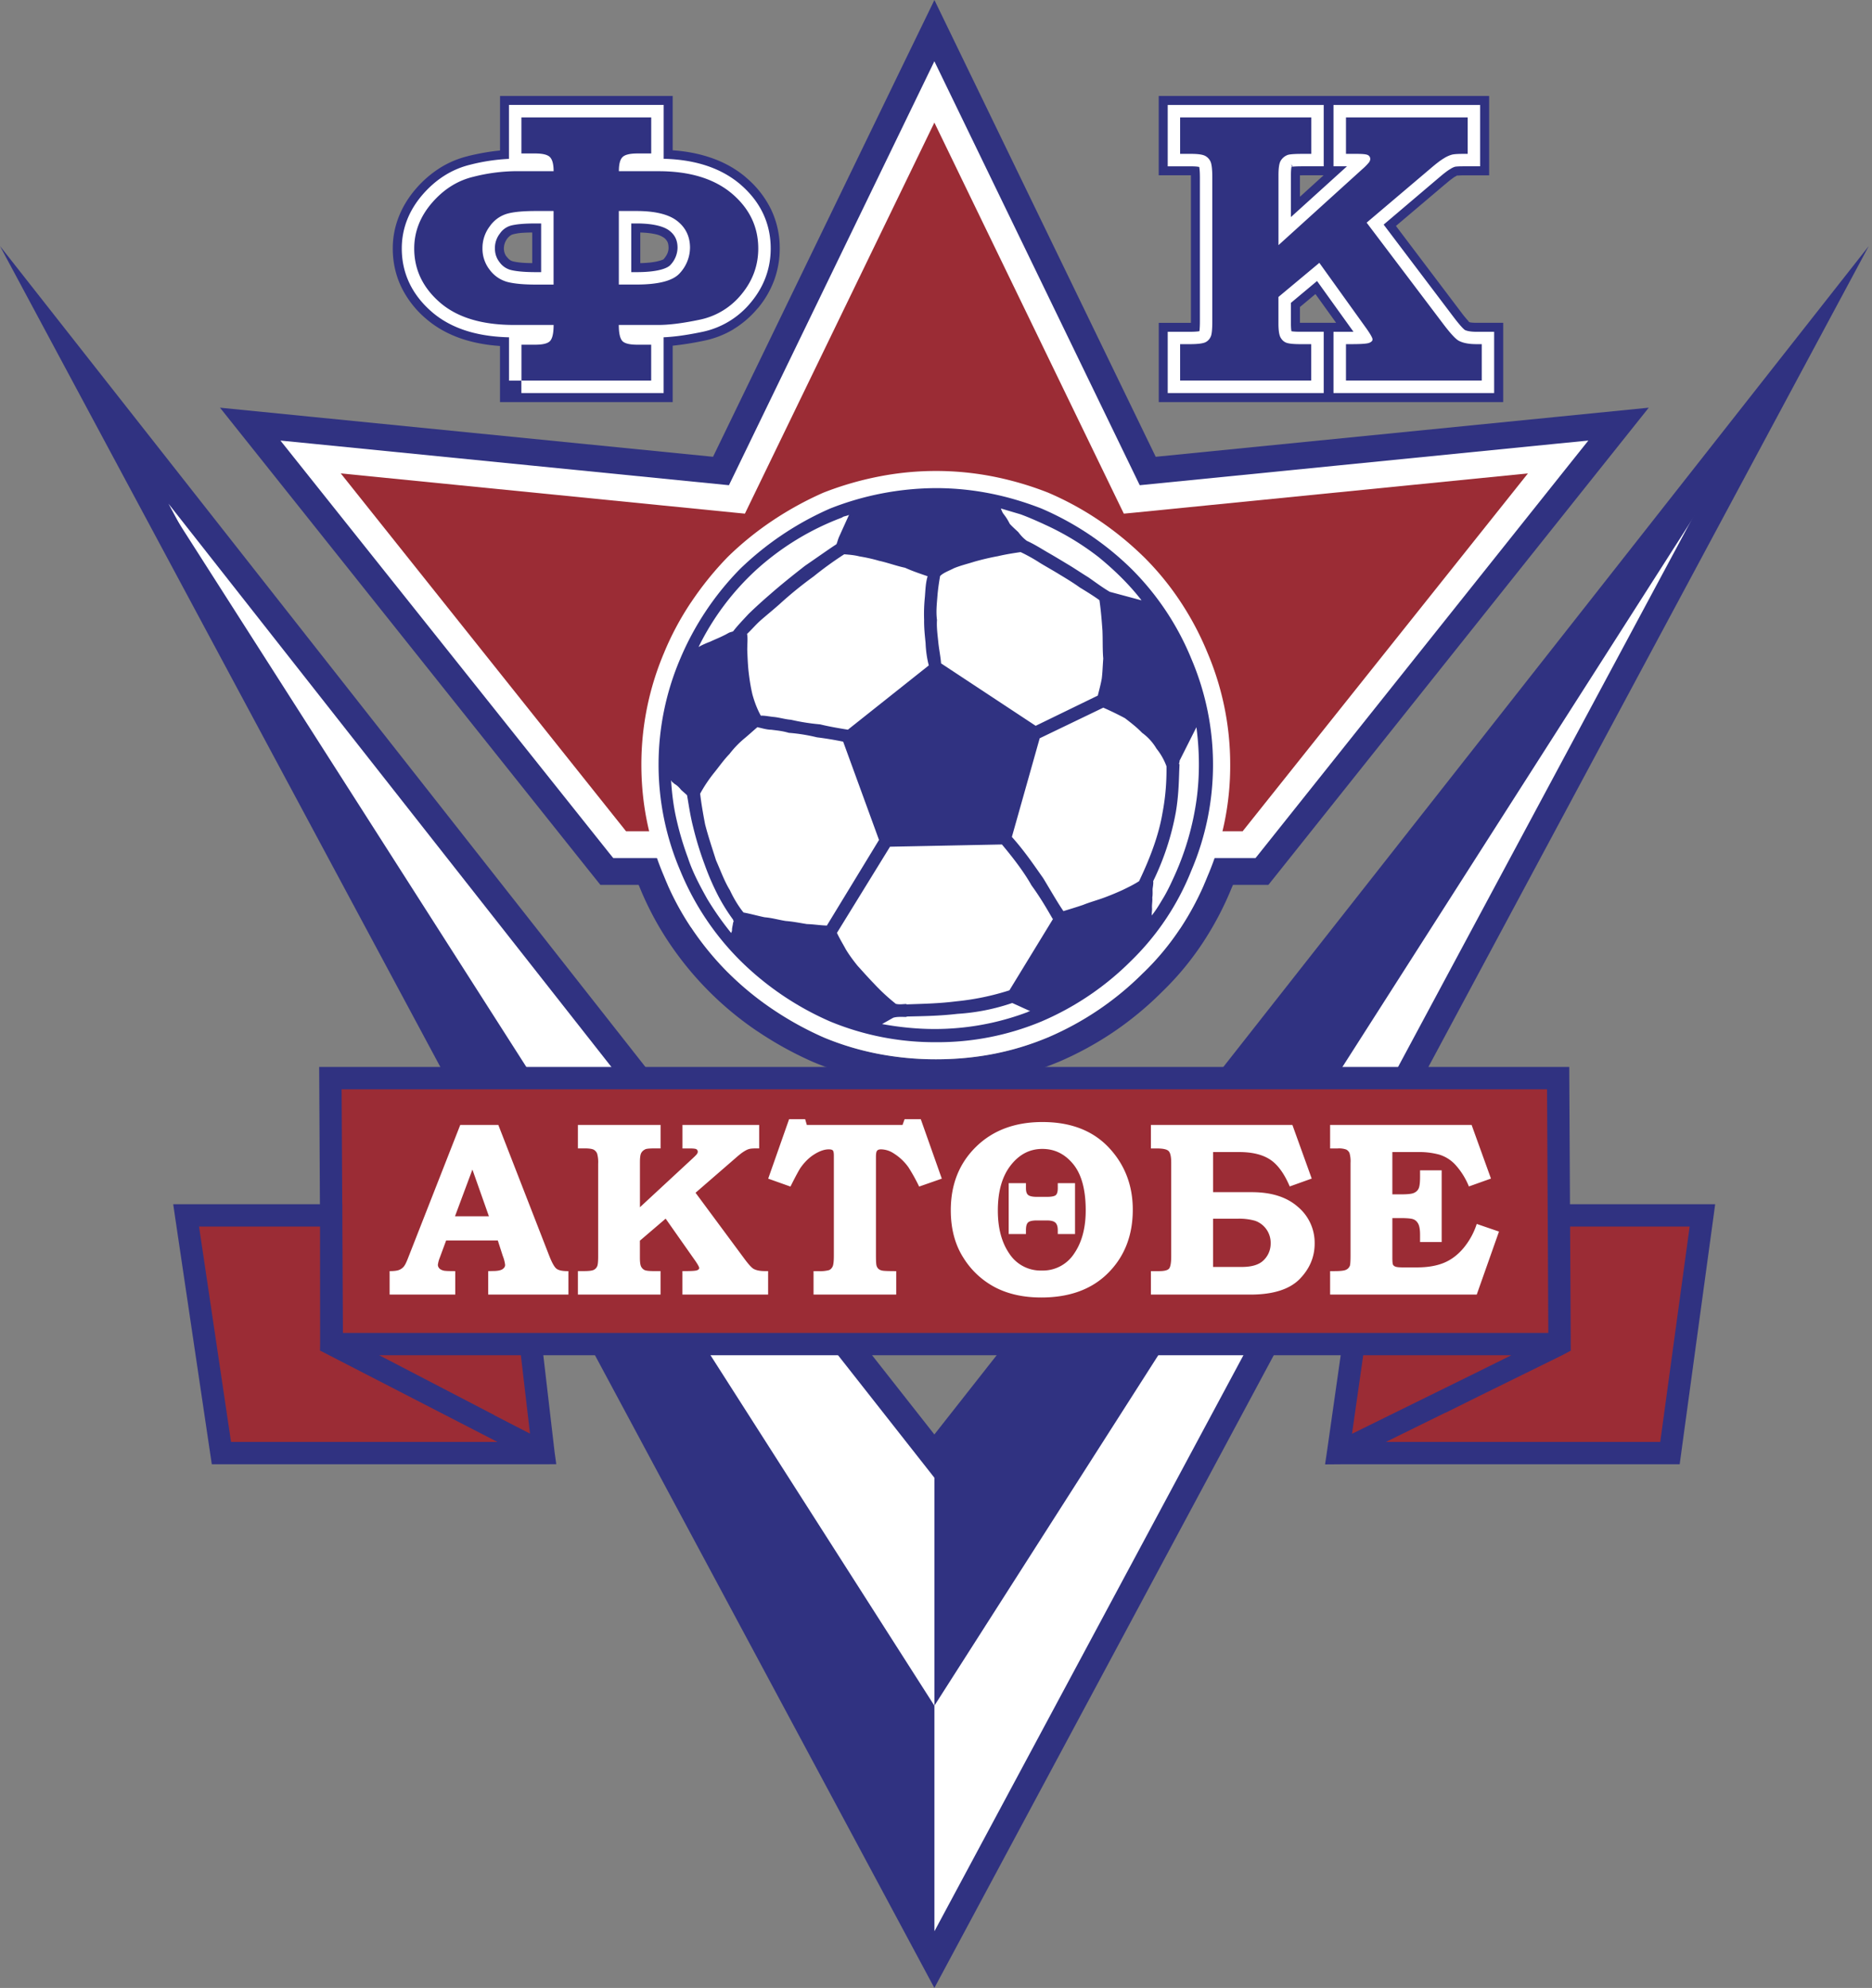
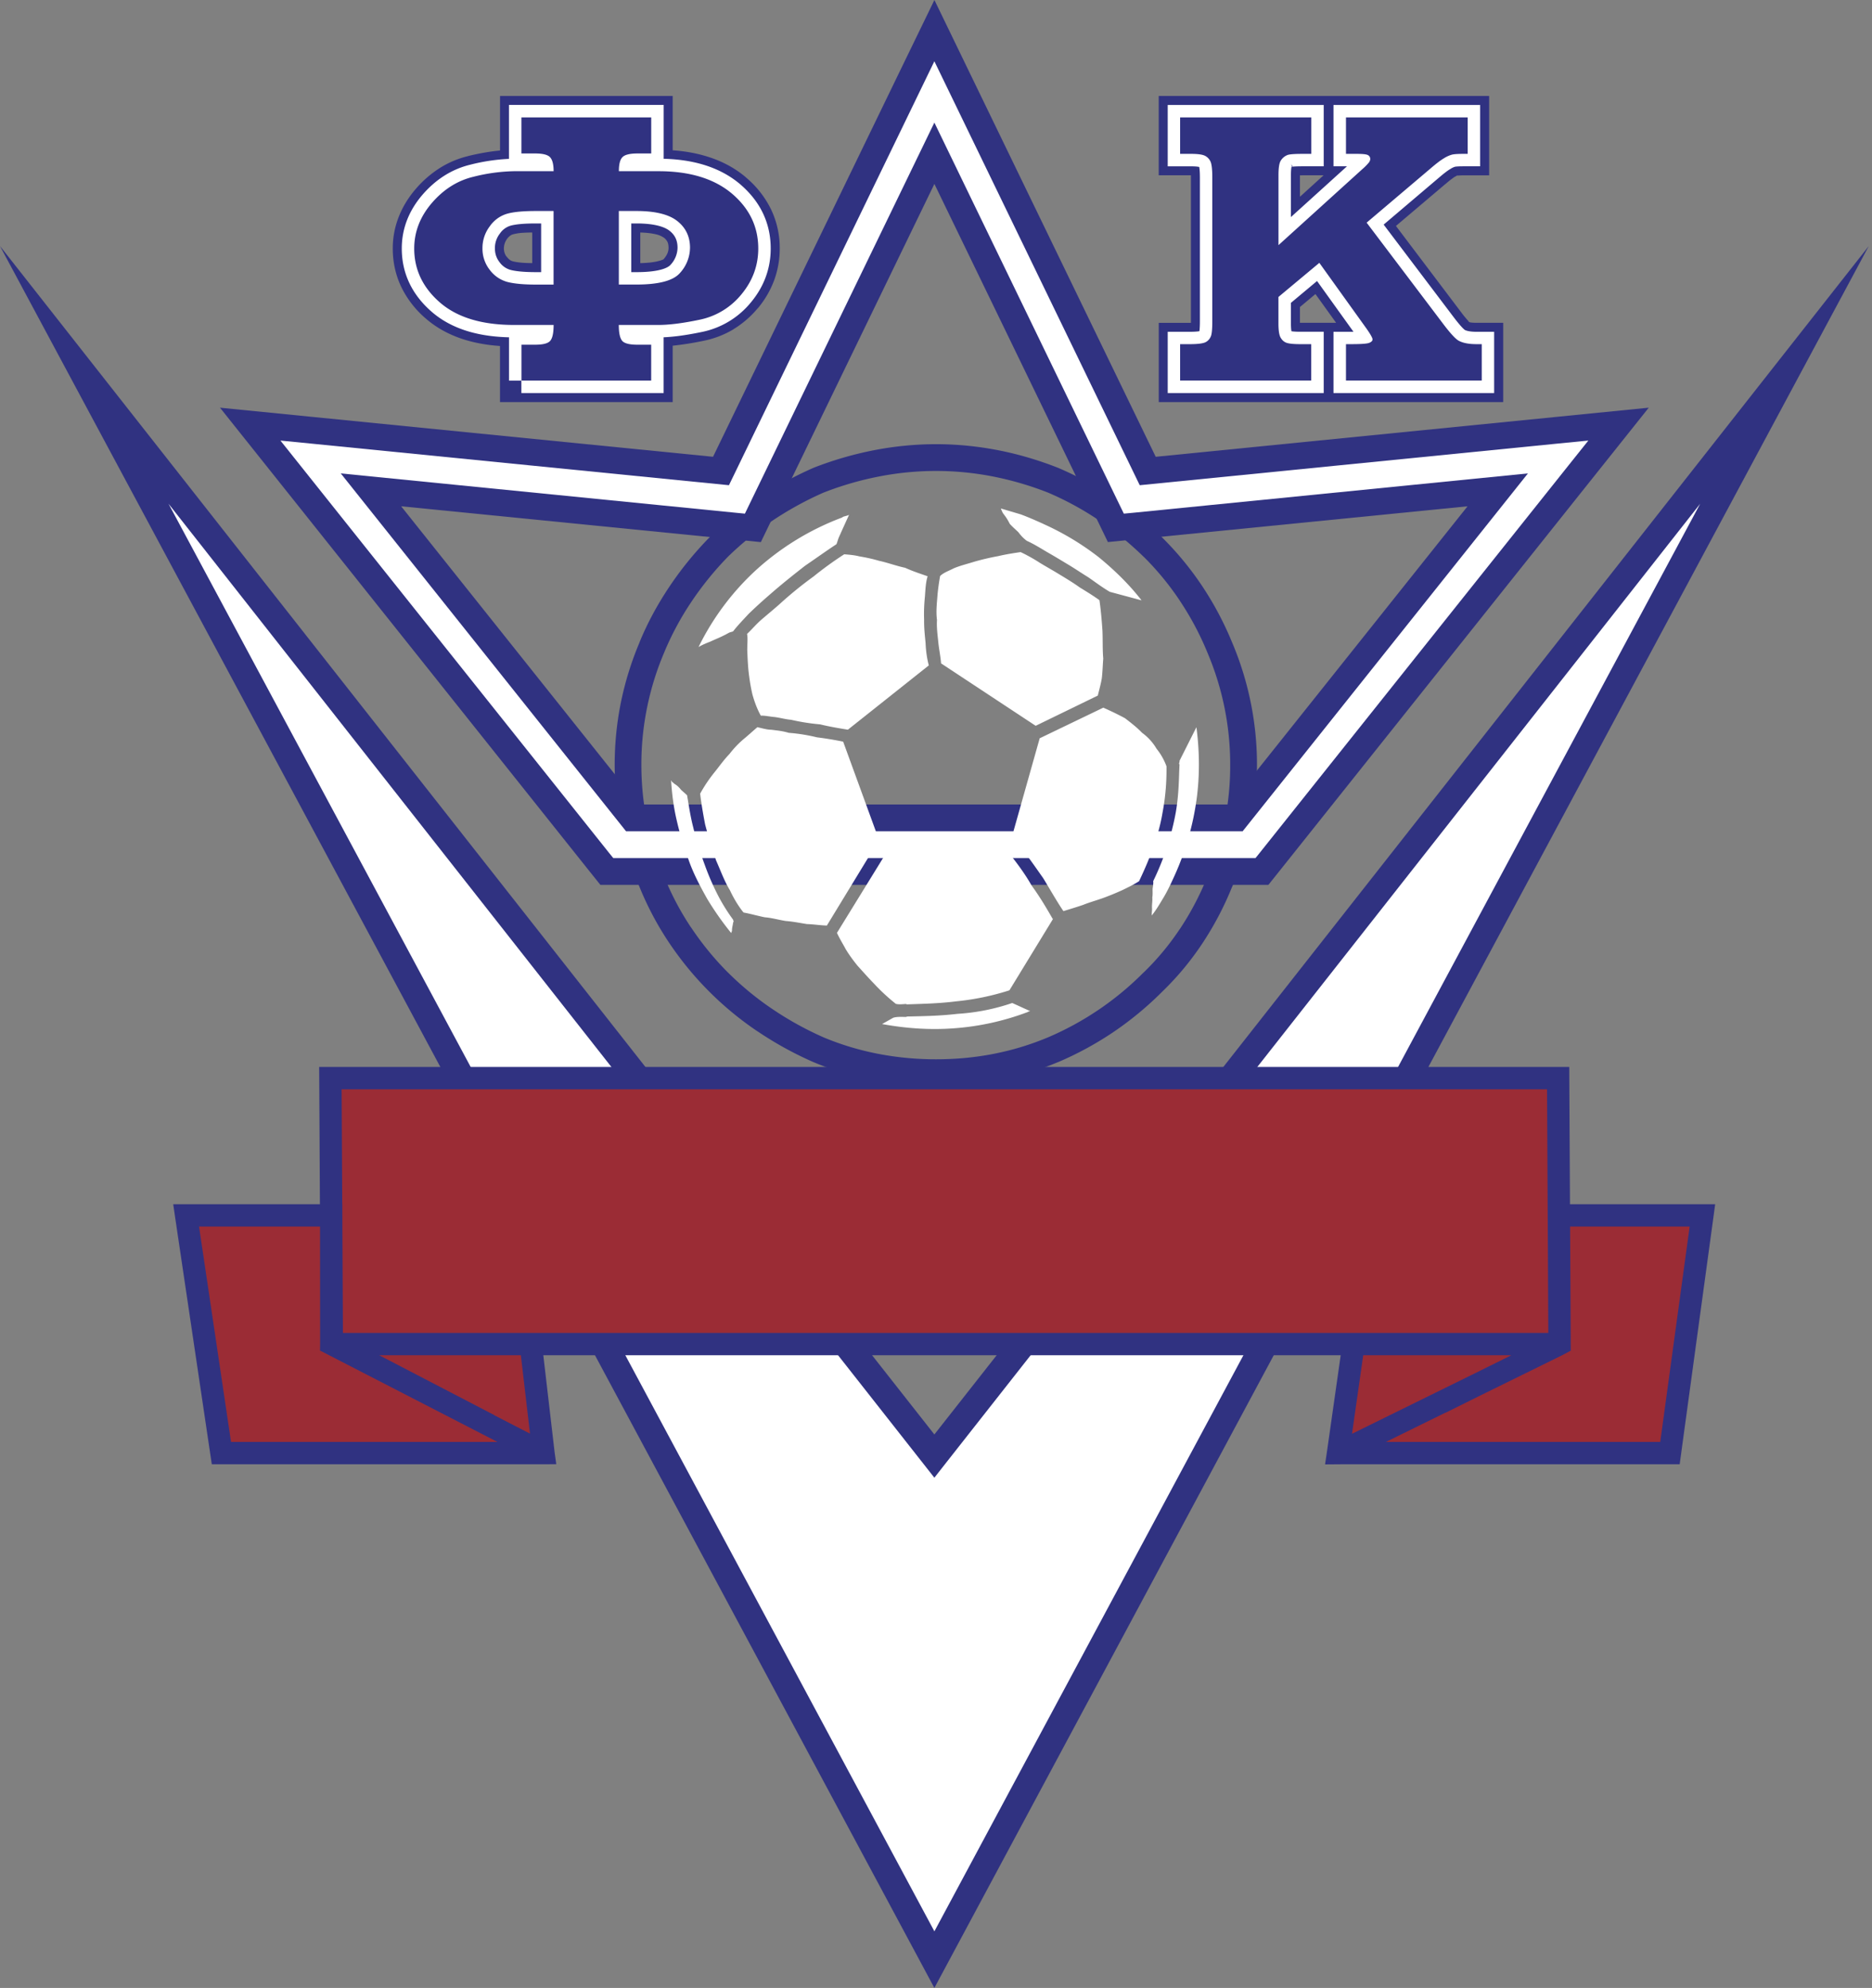
<svg xmlns="http://www.w3.org/2000/svg" width="471" height="500" fill="none">
  <rect width="100%" height="100%" fill="#808080" stroke="none" />
  <path fill="#303281" d="M235.1 46.25 194.5 130l-3.07 6.35-7-.7-83.5-8.31 59.82 75h148.69l59.8-75-83.49 8.3-7 .7-3.07-6.34-40.59-83.75Zm-55.7 68.64L226 18.74 235.1 0l9.08 18.74 46.6 96.15 100.27-9.98 23.78-2.37-14.9 18.68-77.75 97.52-3.05 3.82H151.06l-3.06-3.82-77.75-97.52-14.9-18.68 23.78 2.37 100.28 9.98Z" />
  <path fill="#303281" d="M235.49 111.72c5.45 0 10.73.55 15.86 1.56 5.1 1.01 10.03 2.49 14.8 4.36l.1.04a84.26 84.26 0 0 1 13.84 7.5 87.49 87.49 0 0 1 12.34 10.03l.01.02a77.98 77.98 0 0 1 10.04 12.19 80.99 80.99 0 0 1 7.49 14.09 78.66 78.66 0 0 1-.01 61.66h-.01a79.26 79.26 0 0 1-7.47 14.17 72.6 72.6 0 0 1-10.02 12.04 83.47 83.47 0 0 1-12.25 10.15 83.3 83.3 0 0 1-13.96 7.6h-.03a76.49 76.49 0 0 1-14.87 4.53 82.13 82.13 0 0 1-15.86 1.51c-5.38 0-10.71-.5-15.9-1.52-5.14-1-10.14-2.5-14.92-4.51l-.05-.02a89.03 89.03 0 0 1-14.06-7.75h-.02a81.66 81.66 0 0 1-22.26-22.36 77.4 77.4 0 0 1-7.34-13.84 79.02 79.02 0 0 1-4.71-46.55 79.73 79.73 0 0 1 4.7-15.1l-.01-.01c1.97-4.8 4.47-9.4 7.36-13.74 2.98-4.49 6.4-8.69 10.11-12.49l.07-.06a85.8 85.8 0 0 1 12.2-9.87c4.4-2.95 9.09-5.52 13.96-7.66l.11-.05c4.87-1.9 9.99-3.4 15.26-4.42a82.06 82.06 0 0 1 15.5-1.5Zm14.57 8.17a74.59 74.59 0 0 0-28.81-.06 80.27 80.27 0 0 0-14.05 4.07 83.77 83.77 0 0 0-12.81 7.03 79.27 79.27 0 0 0-11.21 9.07 80.4 80.4 0 0 0-9.3 11.48l-.01.02a72.6 72.6 0 0 0-6.74 12.56l-.01.03a71.86 71.86 0 0 0-5.75 28.23c0 5 .5 9.86 1.45 14.47a70 70 0 0 0 4.3 13.72l.03.08a70.57 70.57 0 0 0 6.72 12.69h.02a74.4 74.4 0 0 0 9.28 11.34h.01a76.08 76.08 0 0 0 11.15 9.17 82.01 82.01 0 0 0 12.92 7.14 69.87 69.87 0 0 0 13.62 4.11c4.74.92 9.64 1.39 14.62 1.39 5.03 0 9.89-.46 14.57-1.38a69.95 69.95 0 0 0 13.55-4.11l.03-.01a75.78 75.78 0 0 0 24.06-16.31l.06-.04a66.15 66.15 0 0 0 9.11-10.96l.02-.01c2.7-4.06 5-8.43 6.85-13.02l.03-.08a70.28 70.28 0 0 0 5.75-28.2 71.86 71.86 0 0 0-5.75-28.22l-.01-.03a74.26 74.26 0 0 0-6.88-12.92v-.01a70.94 70.94 0 0 0-9.13-11.1h-.02a80.18 80.18 0 0 0-11.38-9.26 77.18 77.18 0 0 0-12.66-6.87 80.48 80.48 0 0 0-13.63-4.01Zm13.55 141.05.03-.01-.03.01Z" />
-   <path fill="#9B2C35" fill-rule="evenodd" d="m235.1 23.13-49.68 102.49-107.27-10.68 77.75 97.51h158.38l77.76-97.5-107.27 10.67-49.68-102.5Z" clip-rule="evenodd" />
  <path fill="#fff" d="m235.09 30.83-46.65 96.25-1.02 2.11-2.34-.23-99.34-9.89 71.77 90h155.15l71.77-90-99.34 9.9-2.33.22-1.03-2.11-46.64-96.25Zm-51.68 91.2 48.65-100.37 3.03-6.25 3.03 6.25 48.64 100.38 104.94-10.45 7.93-.78-4.97 6.22-77.75 97.52-1.02 1.27H154.3l-1.03-1.27-77.75-97.52-4.96-6.22 7.92.78 104.94 10.45Z" />
-   <path fill="#fff" fill-rule="evenodd" d="M250.06 119.89a74.6 74.6 0 0 0-28.81-.06 80.24 80.24 0 0 0-14.05 4.07 83.74 83.74 0 0 0-12.81 7.03 79.27 79.27 0 0 0-11.21 9.07 80.36 80.36 0 0 0-9.3 11.49h-.01a72.47 72.47 0 0 0-6.74 12.57l-.01.03a71.87 71.87 0 0 0-5.75 28.23c0 5 .5 9.86 1.45 14.47a70 70 0 0 0 4.3 13.72l.03.08a70.5 70.5 0 0 0 6.72 12.69h.02a74.41 74.41 0 0 0 9.28 11.34h.01a76.14 76.14 0 0 0 11.15 9.17 81.93 81.93 0 0 0 12.92 7.14 69.9 69.9 0 0 0 13.62 4.11 76.7 76.7 0 0 0 14.62 1.39c5.04 0 9.89-.46 14.57-1.37a70.01 70.01 0 0 0 13.55-4.12l.03-.01a75.86 75.86 0 0 0 24.06-16.31l.06-.04a66.11 66.11 0 0 0 9.11-10.96h.02c2.7-4.06 5-8.44 6.85-13.03l.03-.08a70.27 70.27 0 0 0 5.75-28.2 71.8 71.8 0 0 0-5.75-28.22l-.01-.03a74.3 74.3 0 0 0-6.88-12.92 70.8 70.8 0 0 0-9.13-11.1l-.02-.01a80.27 80.27 0 0 0-11.38-9.26 77.21 77.21 0 0 0-12.66-6.87 80.44 80.44 0 0 0-13.63-4.01Zm13.55 141.05.03-.01-.03.01Z" clip-rule="evenodd" />
  <path fill="#fff" fill-rule="evenodd" d="M235.09 492.89 448.97 94.3 235.1 366.24 21.2 94.3 235.09 492.9Z" clip-rule="evenodd" />
  <path fill="#303281" d="M235.09 485.77 427.77 126.7 237.73 368.3l-2.64 3.37-2.65-3.37L42.4 126.7 235.1 485.77ZM451.93 95.89 238.05 494.48l-2.96 5.52-2.96-5.52L18.24 95.89 0 61.89l23.85 30.33 211.24 268.57L446.33 92.22l23.85-30.32-18.25 33.99Z" />
-   <path fill="#303281" fill-rule="evenodd" d="M21.2 94.3 235.1 492.9v-63.88L21.2 94.31ZM448.97 94.3 235.1 366.24V429l213.88-334.7ZM235.49 122.77c9.44 0 18.25 1.9 26.51 5.12a73.96 73.96 0 0 1 22.66 15.18 68.57 68.57 0 0 1 15.1 22.66 67.79 67.79 0 0 1 0 53.2 65.4 65.4 0 0 1-15.1 22.66A71.64 71.64 0 0 1 262 256.93a67.8 67.8 0 0 1-26.51 5.2 68.77 68.77 0 0 1-26.6-5.2 74.4 74.4 0 0 1-22.66-15.34 68.85 68.85 0 0 1-15.1-22.67 67.79 67.79 0 0 1 0-53.19 72.4 72.4 0 0 1 15.1-22.66 76.9 76.9 0 0 1 22.66-15.18 73.37 73.37 0 0 1 26.6-5.12Z" clip-rule="evenodd" />
  <path fill="#fff" fill-rule="evenodd" d="M233.4 144.94c-1.65-.57-3.68-1.23-5.69-2.14-2.13-.44-4.42-1.3-6.54-1.75-1.68-.5-3.42-.86-4.94-1.11-1.32-.34-2.66-.43-3.82-.53a88.7 88.7 0 0 0-7.71 5.58 96.34 96.34 0 0 0-8.6 7c-1.61 1.42-3.11 2.64-4.68 4-1.3 1.15-2.27 2.35-3.46 3.45.22 1.05.05 2.36.05 4.08.06 1.4.13 3.34.3 5.06.22 2 .51 4.03 1.02 6.16.53 1.88 1.2 3.66 2.1 5.27.98-.07 2.23.24 3.4.33 1.55.19 2.83.6 4.17.69a53 53 0 0 0 7.34 1.16c2.1.52 4.58.95 6.99 1.34l20.36-16.17c-.45-1.67-.74-3.7-.81-5.63-.17-1.72-.4-3.72-.37-5.87-.07-1.94 0-3.8.2-5.78.14-1.84.18-3.46.68-5.14ZM187.07 229.51c1.91.35 3.59.85 5.33 1.2 1.84.15 3.5.65 5.28.93 1.84.14 3.57.5 5.35.78 1.62.04 3.4.33 5.01.37l13.12-21.53-9.02-24.72a84.54 84.54 0 0 0-6.59-1.09c-2.1-.51-4.58-.95-7.09-1.13-1.67-.5-3.01-.59-4.4-.78-1.12 0-2.4-.4-3.5-.64-1.13.96-2.32 2.06-3.41 2.95a24.4 24.4 0 0 0-3.62 3.8c-1.46 1.5-2.73 3.34-3.87 4.73a36.14 36.14 0 0 0-3.5 5.24c.22 2 .68 4.8 1.25 7.73.75 2.93 1.78 5.99 2.74 9.02 1.2 2.7 2.1 5.27 3.5 7.54.96 2.08 2.2 4.1 3.42 5.6ZM253.96 249.1l11-18c-.15-.07-.07.14-.15-.07-1.36-2.34-2.94-5.13-5.29-8.36-1.81-3.23-4.52-6.8-7.43-10.27l-28.16.56-13.35 21.67c.7 1.53 1.55 2.87 2.2 4.1.79 1.32 1.8 2.72 3.02 4.22 1.1 1.2 2.46 2.76 4.11 4.46a50.1 50.1 0 0 0 5.48 5.07c.85.22 1.69.07 2.57.04l.21.1c3.87-.15 7.96-.2 12.44-.77a64.4 64.4 0 0 0 13.34-2.76ZM276.21 174.95c.3-1.25.74-2.78 1-4.3.19-1.56.23-3.18.37-5.02-.2-2.24-.1-4.53-.2-7-.18-2.67-.42-5.37-.76-7.68-1.63-1.17-3.32-2.2-4.94-3.19-1.63-1.17-3.33-2.2-5.02-3.22-1.62-1-3.28-1.92-4.97-2.94a41.42 41.42 0 0 0-4.9-2.74c-1.57.23-3.6.53-5.73 1.03-1.79.32-3.92.82-5.8 1.35-1.9.6-3.55.98-5.25 1.68-1.24.65-2.67 1.13-3.48 1.97-.26 1.52-.54 3.3-.68 5.13-.14 1.84-.38 3.89-.1 5.92-.13 1.83.16 3.87.33 5.59.17 1.72.56 3.53.7 5.32l23.8 15.7 15.63-7.6ZM293.48 192.7a15.64 15.64 0 0 0-2.5-4.4 13.2 13.2 0 0 0-3.63-3.99c-1.3-1.36-2.7-2.43-4.3-3.67a77.93 77.93 0 0 0-5.46-2.65l-16 7.7-7 24.81c3.16 3.51 5.74 7.35 7.9 10.4 2.02 3.34 3.61 6.14 5.07 8.26 1.6-.49 3.2-.97 4.94-1.56 1.7-.7 3.65-1.2 5.63-1.95a68.58 68.58 0 0 0 4.36-1.82c1.56-.76 2.77-1.34 4.1-2.2 3.27-6.82 5.1-12.38 5.9-17.2.88-4.61 1.04-8.6 1-11.73ZM289.78 230.25c1.14-1.38 2-2.9 3.03-4.6 1.12-1.9 2-3.84 2.97-5.99a69.64 69.64 0 0 0 5.27-18.51c.83-6.02.77-12.18-.03-18.24l-4.25 8.44c.05.28 0 0-.05.5-.1.2-.1.2.05.45-.17 3.03-.11 7.12-.92 11.93a66.77 66.77 0 0 1-5.7 17.38c.05.45 0 .94-.14 1.83-.05.67.06 1.4-.09 2.3.08.98-.14 1.83-.06 2.81.01.53-.1 1.17-.08 1.7ZM221.96 257.57c6.06 1.11 12.1 1.51 18 1.07a65.86 65.86 0 0 0 18.71-4.13c.07-.15.21-.08.52-.2l-1.8-.81c-.7-.33-1.71-.78-2.71-1.23A52.42 52.42 0 0 1 240.9 255c-4.56.53-8.64.58-12.65.67l-.31.11c-1.2-.02-2.3-.08-3.2.2l-2.8 1.58ZM168.85 196.3c.2 3.2.6 6.5 1.33 9.67a76.45 76.45 0 0 0 2.9 9.78c1.2 3.66 3.03 7.07 4.84 10.31a75.44 75.44 0 0 0 6.04 8.6c.06-.13.26-.56.21-.84.04-.67.2-1.03.28-1.77l.17-.36c-.22-.1-.12-.31-.12-.31a46.67 46.67 0 0 1-3.72-5.92 63.97 63.97 0 0 1-3.47-7.96 82.03 82.03 0 0 1-2.9-9.44c-.75-2.93-1.13-5.7-1.54-8.03-.47-.48-.99-.88-1.53-1.39a6.29 6.29 0 0 0-1.32-1.29c-.36-.16-.7-.57-.84-.63-.21-.1-.12-.32-.33-.41ZM213.6 129.5l-.3.13c-.63.23-1.05.21-1.46.55a67.17 67.17 0 0 0-21.61 13.19 65.42 65.42 0 0 0-14.47 19.36c.93-.53 1.8-.91 2.95-1.35 1.2-.57 2.35-1 3.6-1.65.3-.12.68-.38 1.24-.65.31-.11.59-.16.9-.28 1.08-1.41 2.36-2.73 3.88-4.37 1.7-1.65 3.6-3.38 5.58-5.08 2.73-2.39 5.7-4.76 8.64-7.05 3.12-2.14 5.93-4.14 7.9-5.42.25-.57.37-1.2.66-1.85l.97-2.15.88-1.94.65-1.43ZM262.58 131.8c-1.94-.87-3.73-1.68-5.8-2.44l-4.96-1.47c.2.52.44 1.14.73 1.45.6.79 1 1.4 1.5 2.4.63.72 1.32 1.3 2.16 2.1.6.8 1.22 1.5 2.13 2.18 1.72.78 3.2 1.7 5.1 2.83 1.52.86 3.28 1.92 4.98 2.95 1.84 1.08 3.68 2.35 5.38 3.38 1.77 1.23 3.5 2.54 5.42 3.67l8 2.15c-3.1-4-6.76-7.56-10.73-10.82a68.02 68.02 0 0 0-13.91-8.37Z" clip-rule="evenodd" />
  <path fill="#9B2C35" fill-rule="evenodd" d="m123.07 358.41-39.72-20.65-.02-32.07h-36.5l8.88 59.79h81.03l-13.67-7.07ZM83.5 338.06l53.25 27.42-3.2-27.42H83.5Zm278.96 14.77 29.94-14.86-.17-32.28h36.12l-8.17 59.79h-83.52l25.8-12.65Zm29.94-14.77-55.74 27.42 3.9-27.42h51.84ZM83.13 271.17h308.9l.19 34.52v1.47l.16 29.3.01 1.6H83.5l-.18-32.37-.18-34.52Z" clip-rule="evenodd" />
  <path fill="#303281" d="m95.42 340.87 28.95 15.05-.02.03 9 4.63-2.3-19.71H95.42Zm-14.88-3.1-.02-29.27H50.08l8.05 54.17h67.03l-42.34-21.8-2.3-1.18.02-1.93Zm5.6-32.08v2.54l.14 27.02h303.28l-.14-28.07-.01-1.47-.17-31.73H85.95l.16 28.9h.02v2.81Zm-39.3-2.8h33.65l-.17-31.7-.02-2.83h314.53l.01 2.8.17 31.72h36.53l-.43 3.19-8.17 59.79-.33 2.43h-85.32l-3.9.03.48-3.24 3.45-24.21H136.7l2.83 24.3.43 3.1-3.88.02H53.29l-.36-2.4-8.88-59.79-.47-3.22h3.25Zm323.36 42.96 10.05-4.98h-37.26l-2.82 19.75 30.02-14.77Zm2.47 5.03-8.98 4.46-.02-.03-14.97 7.36h69.02l7.4-54.17h-30.08l.15 27.96v1.59l.02 1.66-2.18 1.16-20.36 10.01Z" />
-   <path fill="#fff" fill-rule="evenodd" d="M115.8 282.94h9.58l12.82 32.94c.69 1.75 1.3 2.84 1.84 3.24.55.41 1.54.61 2.98.59v5.9h-20.19v-5.9l1.23-.03c1.12 0 1.91-.16 2.36-.45.45-.3.67-.66.67-1.09a8.9 8.9 0 0 0-.59-2.26l-1.25-3.88h-13l-1.59 4.3a7.5 7.5 0 0 0-.49 1.81c0 .32.12.63.36.9.23.26.61.45 1.14.58.35.08 1.31.12 2.88.12v5.9H98.03v-5.9c1.05 0 1.84-.1 2.33-.28.48-.18.88-.46 1.2-.83.32-.36.66-1.04 1.05-2.04l13.19-33.62Zm-1.32 22.97h8.53l-4.15-11.75-4.38 11.75ZM145.41 282.94h20.8v5.9h-1.38c-1.33 0-2.14.07-2.44.21-.5.24-.85.55-1.06.96-.22.4-.32 1.17-.32 2.3v11.33l13.3-12.32c.6-.55.95-.93 1.07-1.11.12-.2.18-.37.18-.5 0-.3-.11-.5-.34-.66-.24-.14-.84-.2-1.8-.2h-1.71v-5.91h19.3v5.9h-.64c-.9 0-1.52.05-1.86.15-.35.08-.77.28-1.27.59-.5.3-1.15.8-1.95 1.5L175 300l12.29 16.6c1.06 1.43 1.83 2.27 2.32 2.54.66.37 1.6.56 2.83.56h.82v5.9H171.7v-5.9h.86c1.57 0 2.53-.07 2.86-.22.33-.14.5-.32.5-.55 0-.24-.31-.83-.94-1.75l-7.5-10.67-6.48 5.54v4.31c0 1.06.1 1.8.3 2.2.21.4.5.7.88.88.37.17 1.13.26 2.28.26h1.74v5.9h-20.8v-5.9h1.56c1.2 0 2-.1 2.42-.3.4-.2.7-.5.88-.93.16-.35.24-1.18.24-2.51v-23.3a7.8 7.8 0 0 0-.27-2.54 1.96 1.96 0 0 0-.88-.97c-.41-.2-1.15-.31-2.2-.31h-1.75v-5.91ZM198.54 281.5h4.04l.42 1.44h24.08l.52-1.45h4.07l5.29 14.96-5.7 1.99a45.99 45.99 0 0 0-2.7-4.86 13.02 13.02 0 0 0-3.74-3.51 5.93 5.93 0 0 0-3.15-.99c-.49 0-.83.12-1 .36-.2.23-.28.76-.28 1.6v24.53c0 1.45.04 2.36.14 2.73.1.36.28.66.53.87.24.21.58.35 1 .42.44.08 1.57.12 3.43.12v5.9h-20.8v-5.9h1.26a8.5 8.5 0 0 0 2.66-.26c.39-.18.68-.48.89-.92.2-.44.3-1.36.3-2.74V290.7c0-.71-.08-1.15-.25-1.34-.16-.18-.5-.28-1.03-.28-1.07 0-2.25.4-3.55 1.2-1.3.79-2.47 1.92-3.5 3.36-.4.57-1.27 2.17-2.59 4.8l-5.6-1.99 5.26-14.96ZM262.28 282.21c7.1 0 12.66 2.14 16.7 6.42 4.02 4.28 6.03 9.5 6.03 15.63 0 6.44-2.05 11.74-6.17 15.88-4.1 4.14-9.73 6.2-16.86 6.2-4.4 0-8.23-.83-11.5-2.5a20.77 20.77 0 0 1-8.08-7.48c-2.12-3.32-3.18-7.3-3.18-11.97 0-6.5 2.13-11.83 6.38-15.98 4.25-4.14 9.81-6.2 16.68-6.2Zm-.03 6.76c-3.16 0-5.81 1.38-7.96 4.14-2.16 2.77-3.23 6.56-3.23 11.37 0 4.46.98 8.1 2.94 10.9a9.37 9.37 0 0 0 8.1 4.18 9.37 9.37 0 0 0 8.14-4.24c1.95-2.82 2.93-6.46 2.93-10.9 0-5.16-1.04-9.03-3.13-11.6-2.1-2.57-4.68-3.85-7.79-3.85Zm-8.46 8.62h4.34v1.26c0 .88.2 1.45.6 1.74.4.29 1.12.44 2.17.44h2.46c1.18 0 1.94-.15 2.28-.44.33-.29.5-.86.5-1.74v-1.26h4.34v12.79h-4.34v-.95c0-.9-.2-1.54-.6-1.91-.4-.38-1.12-.56-2.18-.56h-2.46c-1.11 0-1.86.16-2.23.5-.37.33-.54.99-.54 1.97v.95h-4.34v-12.79ZM305.22 299.85h9.74c4.94 0 8.8 1.23 11.6 3.7a11.78 11.78 0 0 1 4.21 9.22c0 3.4-1.27 6.38-3.81 8.97-2.56 2.57-6.68 3.87-12.37 3.87h-25.02v-5.9h2.05c1.39 0 2.25-.24 2.57-.7.32-.48.49-1.5.49-3.07v-23.46c0-1.48-.2-2.47-.62-2.93-.4-.47-1.43-.7-3.06-.7h-1.43v-5.91h35.6l4.86 13.49-5.53 1.98c-1.41-3.3-3.07-5.56-5-6.8-1.92-1.24-4.51-1.85-7.76-1.85h-6.52v10.1Zm0 18.81h7.2c2.59 0 4.45-.58 5.58-1.76a5.79 5.79 0 0 0 1.7-4.16 5.86 5.86 0 0 0-3.9-5.69 14.5 14.5 0 0 0-4.49-.52h-6.09v12.14ZM334.66 282.94h35.6l4.87 13.49-5.55 1.98a18.37 18.37 0 0 0-3.28-5.31 9.13 9.13 0 0 0-4.16-2.69 19.18 19.18 0 0 0-5.3-.65h-6.52v10.64h2.14c1.6 0 2.7-.1 3.26-.35.55-.23.96-.6 1.2-1.1.25-.5.37-1.49.37-2.98v-1.62h5.44v18.04h-5.44v-1.83c0-1.25-.15-2.15-.44-2.72-.3-.58-.7-.96-1.22-1.16-.5-.21-1.63-.31-3.39-.31h-1.92v9.8c0 1.02.04 1.66.15 1.88.1.23.3.4.6.52.3.13.94.2 1.9.2h3.58c2.68 0 4.93-.4 6.77-1.16 1.83-.76 3.47-2 4.9-3.7a18.16 18.16 0 0 0 3.33-6.07l5.6 1.92-5.6 15.85h-36.89v-5.9h1.07c1.42 0 2.39-.1 2.87-.31.49-.2.84-.56 1.04-1.07.1-.3.16-1.18.16-2.6v-23.25a7.5 7.5 0 0 0-.26-2.47 1.83 1.83 0 0 0-.82-.88 5.41 5.41 0 0 0-2.17-.28h-1.89v-5.91Z" clip-rule="evenodd" />
  <path fill="#303281" d="M125.8 95.73v-8.71c-7.72-.52-13.91-2.81-18.6-6.84a24.58 24.58 0 0 1-6.22-7.97c-1.43-3-2.16-6.23-2.16-9.7 0-2.74.5-5.4 1.5-7.95.97-2.5 2.39-4.83 4.25-7l.02-.02a27.17 27.17 0 0 1 6.02-5.25 23.78 23.78 0 0 1 7.17-3.03l.02-.02c2.08-.5 4.1-.89 6.05-1.16h.02c.66-.09 1.31-.16 1.94-.22V24.14h43.44V37.8c3.07.22 5.9.72 8.51 1.52 3.8 1.15 7.09 2.9 9.86 5.24v.02a24.6 24.6 0 0 1 6.37 8.07 22.48 22.48 0 0 1 2.19 9.87c0 2.78-.48 5.44-1.4 7.97a23.9 23.9 0 0 1-4.08 7.01h-.03a24.43 24.43 0 0 1-6.09 5.28v.02a23.68 23.68 0 0 1-7.48 2.9 77.2 77.2 0 0 1-7.85 1.25v14.18H125.8v-5.4Zm16.76-6.51c-.36.41-.76.8-1.2 1.12h12.28c-.44-.33-.84-.7-1.2-1.12v-.03c-1.41-1.66-2.13-4.16-2.13-7.45V43.06c0-1.31.13-2.49.4-3.51a8.09 8.09 0 0 1 2.1-3.83c.3-.29.62-.55.97-.8h-12.53c.39.29.74.6 1.07.94 1.58 1.67 2.37 4.1 2.37 7.2v38.68c0 3.3-.72 5.79-2.13 7.45v.03Zm-28.31-17.17c2.9 2.51 7.15 3.93 12.71 4.23l-.67-.16h-.02c-1.45-.39-2.8-1-4.04-1.86a14.6 14.6 0 0 1-3.22-3v-.05c-1.99-2.55-3-5.47-3-8.75a14.54 14.54 0 0 1 2.94-8.8c.95-1.25 1.99-2.3 3.12-3.12h-.01a12.44 12.44 0 0 1 3.67-1.85l-.4.05c-1.48.2-3.16.53-5.05.99v-.02c-1.4.35-2.7.9-3.94 1.68a16.3 16.3 0 0 0-3.6 3.17 13.48 13.48 0 0 0-2.4 3.87 11.24 11.24 0 0 0-.73 4.08c0 1.85.37 3.54 1.1 5.07.77 1.6 1.95 3.1 3.54 4.47Zm60.4-22.43a28.85 28.85 0 0 0-7.07-1.13 16.1 16.1 0 0 1 6.14 2.85c1.74 1.37 3.06 3 3.95 4.88a14 14 0 0 1 1.33 6.1c0 1.82-.34 3.58-1.01 5.27a16.26 16.26 0 0 1-2.83 4.57c-1.56 1.82-3.81 3.12-6.71 3.9l-.94.22c.68-.04 1.38-.11 2.1-.2 1.52-.2 3.3-.5 5.3-.92 1.46-.3 2.82-.84 4.08-1.6h.01a13.7 13.7 0 0 0 3.4-2.96v-.01a13.06 13.06 0 0 0 2.26-3.82c.48-1.31.73-2.73.73-4.26 0-1.92-.38-3.67-1.14-5.24a13.81 13.81 0 0 0-3.57-4.47h-.02a16.9 16.9 0 0 0-6.02-3.18Zm-13.55 8.86v7.7c1.92-.04 3.45-.22 4.61-.53.75-.2 1.18-.36 1.28-.48l.02-.03c.43-.5.75-1 .95-1.5.17-.43.25-.87.25-1.32 0-.6-.09-1.09-.27-1.47a3 3 0 0 0-.87-1.04 5.64 5.64 0 0 0-2.1-.89c-1.05-.25-2.33-.4-3.87-.44Zm-27.2 0c-1.13 0-2.05.05-2.76.1a12 12 0 0 0-2.1.37l-.07.02c-.17.04-.36.14-.55.28h-.02a4.1 4.1 0 0 0-1.62 3.21c0 .82.24 1.53.68 2.1h.02c.3.38.58.66.82.82l.01.02c.21.14.44.25.7.32.57.15 1.3.26 2.2.35.7.06 1.6.1 2.7.11v-7.7Zm163.03-34.34h77.74V44.1h-6.42c-.47 0-.94.02-1.43.06h-.02c-.2 0 .02-.07-.11-.03h-.06v.01l-.13.03.1-.02-.58.33H366c-.15.09-.44.3-.84.6-.34.24-.83.65-1.47 1.2h-.02l-12.45 10.55 16.42 21.72a28.2 28.2 0 0 0 1.81 2.2c.22.22 0 .17.14.24h.02c.05.03.16.06.33.1.38.07.9.1 1.57.1h6.7v19.94h-86.66V81.2h8.09V44.09h-8.1V24.14h5.4Zm23.27 10.79h-13.66c.52.35 1 .76 1.42 1.22v-.01a8.4 8.4 0 0 1 1.55 2.34l.05.1c.56 1.35.87 3.38.87 6.05v36.15c0 1.1-.05 2.11-.14 3.04v.02a9.5 9.5 0 0 1-.81 3.17v.01-.01l10.72-52.08Zm12.82 9.16h-5.28l-.67.01v5.39l5.95-5.4Zm-13.7-8.46-.02-.02c.28-.25.58-.47.9-.68l-.89.7Zm-1.9 2.4-.01-.02a8.3 8.3 0 0 1 1.9-2.38l-1.89 2.4Zm9.71 4.6v-.01Zm-10.65-1.53c.16-1.17.48-2.2.94-3.08l-.94 3.08Zm-.2 2.96c0-1.08.07-2.06.2-2.96l-.2 2.96Zm30.12 2.48-4.46 4.04 14.77-12.52v-.01c.6-.53 1.27-1.06 1.96-1.58.6-.46 1.23-.88 1.88-1.25l-.01-.02c.16-.1.32-.18.5-.27h-13.31a6.51 6.51 0 0 1 2.04 7.26l-.02.04c-.15.41-.37.84-.63 1.3l-.2.31c-.26.39-.66.87-1.2 1.42-.39.39-.83.82-1.32 1.26v.02Zm-9.77 8.85-3.5 3.16 3.2 4.43 11.88 16.56.07.06c.58.84 1.05 1.59 1.41 2.23a7.43 7.43 0 0 1 1.05 3.55c0 1.6-.56 2.97-1.65 4.14-.28.3-.58.57-.9.82h16.08c-.85-.5-1.73-1.25-2.65-2.23a39.8 39.8 0 0 1-2.55-3.06l-.02-.02-19.5-25.77-2.92-3.87Zm29.98-11.25h.02v-.01h-.02Zm-33.35 37.05h2.91l-5.2-7.23-3.9 3.26v3.97H333.26Zm-16.79 3.02c-.12-.86-.19-1.8-.19-2.81l.2 2.81Zm.87 3a9.55 9.55 0 0 1-.87-3l.87 3Zm1.64 2.25-.02-.02a8.53 8.53 0 0 1-1.56-2.12l1.58 2.14Zm1.05.88a8.63 8.63 0 0 1-1.05-.88l1.05.88Zm-12.06-1.1a8.1 8.1 0 0 1-1.27 1.1l1.27-1.1Zm1.5-2.22a8.1 8.1 0 0 1-1.5 2.22l1.5-2.22Zm-9.88-4.28Z" />
  <path stroke="#fff" stroke-miterlimit="2.61" stroke-width="6.26" d="M131.2 95.73V86.7h3.44c1.97 0 3.24-.32 3.8-1 .57-.65.85-1.98.85-3.98h-9.99c-8.05 0-14.24-1.87-18.58-5.62-4.34-3.75-6.5-8.29-6.5-13.6 0-4.21 1.49-8.01 4.43-11.45 2.97-3.43 6.43-5.62 10.39-6.58a44.94 44.94 0 0 1 10.26-1.42h9.99c0-1.7-.3-2.88-.9-3.51-.59-.64-1.85-.94-3.75-.94h-3.45v-9.08h32.66v9.08h-3.45c-1.9 0-3.17.3-3.79.92-.61.62-.9 1.8-.9 3.53h9.98c7.87 0 14 1.88 18.45 5.62 4.42 3.76 6.64 8.36 6.64 13.83 0 4.3-1.43 8.15-4.24 11.53A18.27 18.27 0 0 1 176 80.42c-4.2.88-7.64 1.31-10.32 1.31h-9.99c0 2 .29 3.33.85 3.99.56.67 1.85.99 3.85.99h3.45v9.02h-32.66Zm24.5-42.66v18.51h4.4c5.64 0 9.3-.97 10.97-2.92a9.53 9.53 0 0 0 2.53-6.34c0-2.8-1.07-5.06-3.21-6.74-2.12-1.67-5.56-2.51-10.29-2.51h-4.4Zm-16.41 0h-4.4c-3.23 0-5.69.22-7.34.7a8.06 8.06 0 0 0-4.3 3.12 9.04 9.04 0 0 0-1.86 5.57c0 2.06.63 3.87 1.85 5.44a8.2 8.2 0 0 0 4.4 3.01c1.68.44 4.1.67 7.24.67h4.4V53.07ZM296.93 29.53h32.99v9.17h-2.19c-2.1 0-3.4.1-3.87.32a3.4 3.4 0 0 0-1.68 1.48c-.35.63-.51 1.81-.51 3.57v17.58l21.1-19.1c.94-.87 1.5-1.45 1.7-1.74.18-.31.28-.57.28-.78 0-.45-.18-.78-.54-1-.38-.23-1.33-.33-2.85-.33h-2.72v-9.17h30.63v9.17h-1.03c-1.43 0-2.4.07-2.95.21a7.6 7.6 0 0 0-2.02.93c-.8.46-1.82 1.24-3.08 2.31l-16.34 13.87 19.49 25.76c1.68 2.2 2.9 3.52 3.69 3.94 1.04.57 2.52.86 4.47.86h1.3v9.15h-34.16v-9.15H340c2.5 0 4-.11 4.54-.34.53-.23.8-.5.8-.86 0-.37-.5-1.28-1.5-2.7l-11.89-16.56-10.28 8.59v6.68c0 1.66.16 2.79.48 3.42.33.63.78 1.09 1.4 1.36.59.26 1.78.4 3.6.4h2.77v9.16h-32.99v-9.15h2.46c1.9 0 3.18-.16 3.85-.45.64-.32 1.1-.8 1.39-1.46.26-.54.4-1.83.4-3.9V44.64c0-1.96-.15-3.27-.43-3.94a3.07 3.07 0 0 0-1.41-1.5c-.65-.32-1.82-.49-3.5-.49h-2.76v-9.17Z" />
  <path fill="#303281" fill-rule="evenodd" d="M131.2 95.72V86.7h3.44c1.97 0 3.24-.32 3.8-.98.57-.67.85-2 .85-3.99h-9.99c-8.05 0-14.24-1.88-18.58-5.62-4.34-3.76-6.5-8.3-6.5-13.6 0-4.21 1.49-8.02 4.43-11.45 2.97-3.44 6.43-5.62 10.39-6.58a44.93 44.93 0 0 1 10.26-1.42h9.99c0-1.7-.3-2.89-.9-3.52-.59-.63-1.85-.94-3.75-.94h-3.45v-9.07h32.66v9.07h-3.45c-1.9 0-3.18.3-3.79.93-.61.61-.9 1.8-.9 3.53h9.98c7.87 0 14 1.88 18.45 5.62 4.42 3.75 6.64 8.35 6.64 13.83 0 4.3-1.43 8.14-4.24 11.53A18.27 18.27 0 0 1 176 80.42c-4.2.88-7.64 1.31-10.32 1.31h-9.99c0 2 .29 3.32.85 3.99.56.66 1.85.98 3.85.98h3.45v9.02H131.2Zm24.5-42.65v18.5h4.4c5.64 0 9.3-.97 10.97-2.9a9.54 9.54 0 0 0 2.54-6.36c0-2.8-1.08-5.05-3.22-6.73-2.12-1.67-5.56-2.51-10.28-2.51h-4.4Zm-16.41 0h-4.4c-3.23 0-5.69.22-7.34.7a8.06 8.06 0 0 0-4.3 3.12 9.04 9.04 0 0 0-1.86 5.57 8.6 8.6 0 0 0 1.85 5.44 8.22 8.22 0 0 0 4.4 3.01c1.68.44 4.1.67 7.24.67h4.4V53.07ZM296.93 29.53h33v9.17h-2.2c-2.1 0-3.4.1-3.87.32a3.4 3.4 0 0 0-1.67 1.48c-.35.63-.52 1.81-.52 3.56v17.6l21.1-19.12a13.7 13.7 0 0 0 1.7-1.73c.19-.31.29-.57.29-.78 0-.45-.18-.78-.55-1-.38-.23-1.32-.33-2.85-.33h-2.71v-9.17h30.62v9.17h-1.03c-1.43 0-2.4.06-2.94.2a7.6 7.6 0 0 0-2.03.93c-.8.47-1.82 1.25-3.08 2.32L343.85 56l19.49 25.77c1.69 2.2 2.91 3.52 3.7 3.94 1.04.56 2.51.85 4.46.85h1.31v9.15h-34.16v-9.15H340c2.5 0 4-.11 4.53-.34.53-.22.8-.5.8-.85 0-.38-.5-1.28-1.5-2.7l-11.88-16.56-10.29 8.58v6.7c0 1.64.17 2.78.48 3.4.34.64.78 1.1 1.4 1.37.6.26 1.78.4 3.6.4h2.77v9.15h-32.99v-9.15h2.47c1.9 0 3.18-.16 3.84-.45.65-.3 1.11-.8 1.4-1.46.26-.53.39-1.83.39-3.88V44.63c0-1.96-.15-3.28-.43-3.94a3.05 3.05 0 0 0-1.4-1.5c-.65-.33-1.83-.49-3.5-.49h-2.77v-9.17Z" clip-rule="evenodd" />
</svg>